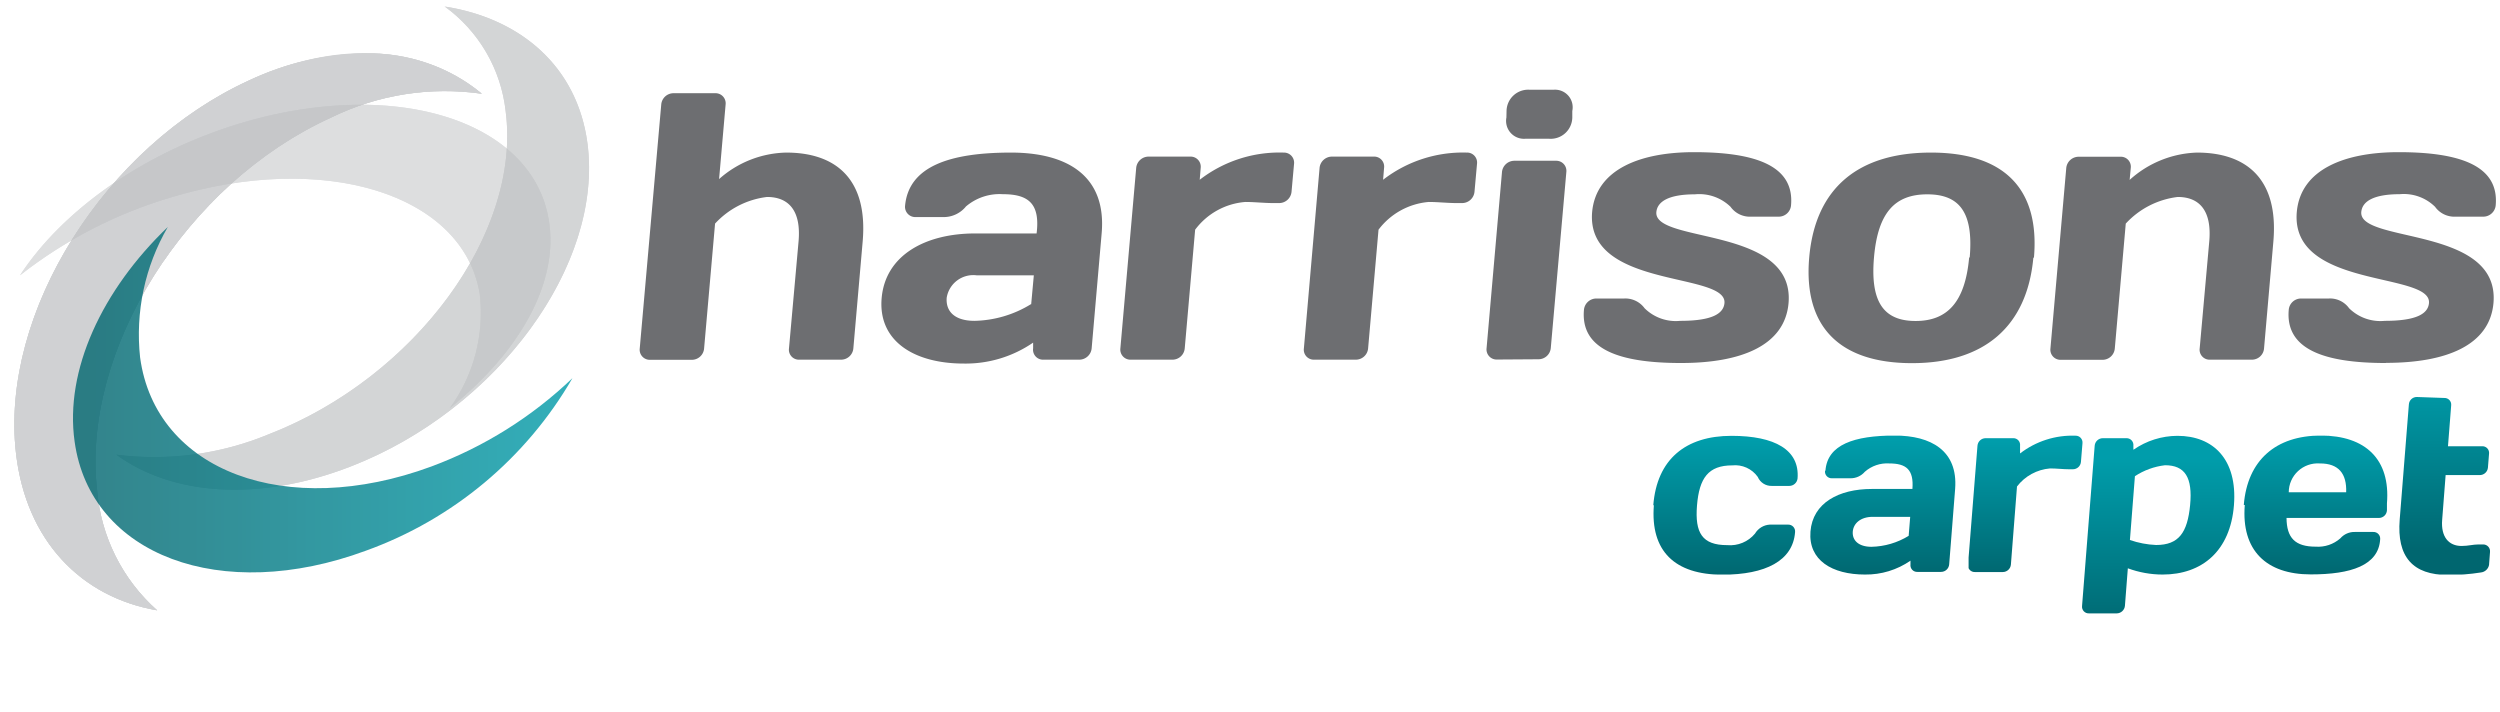
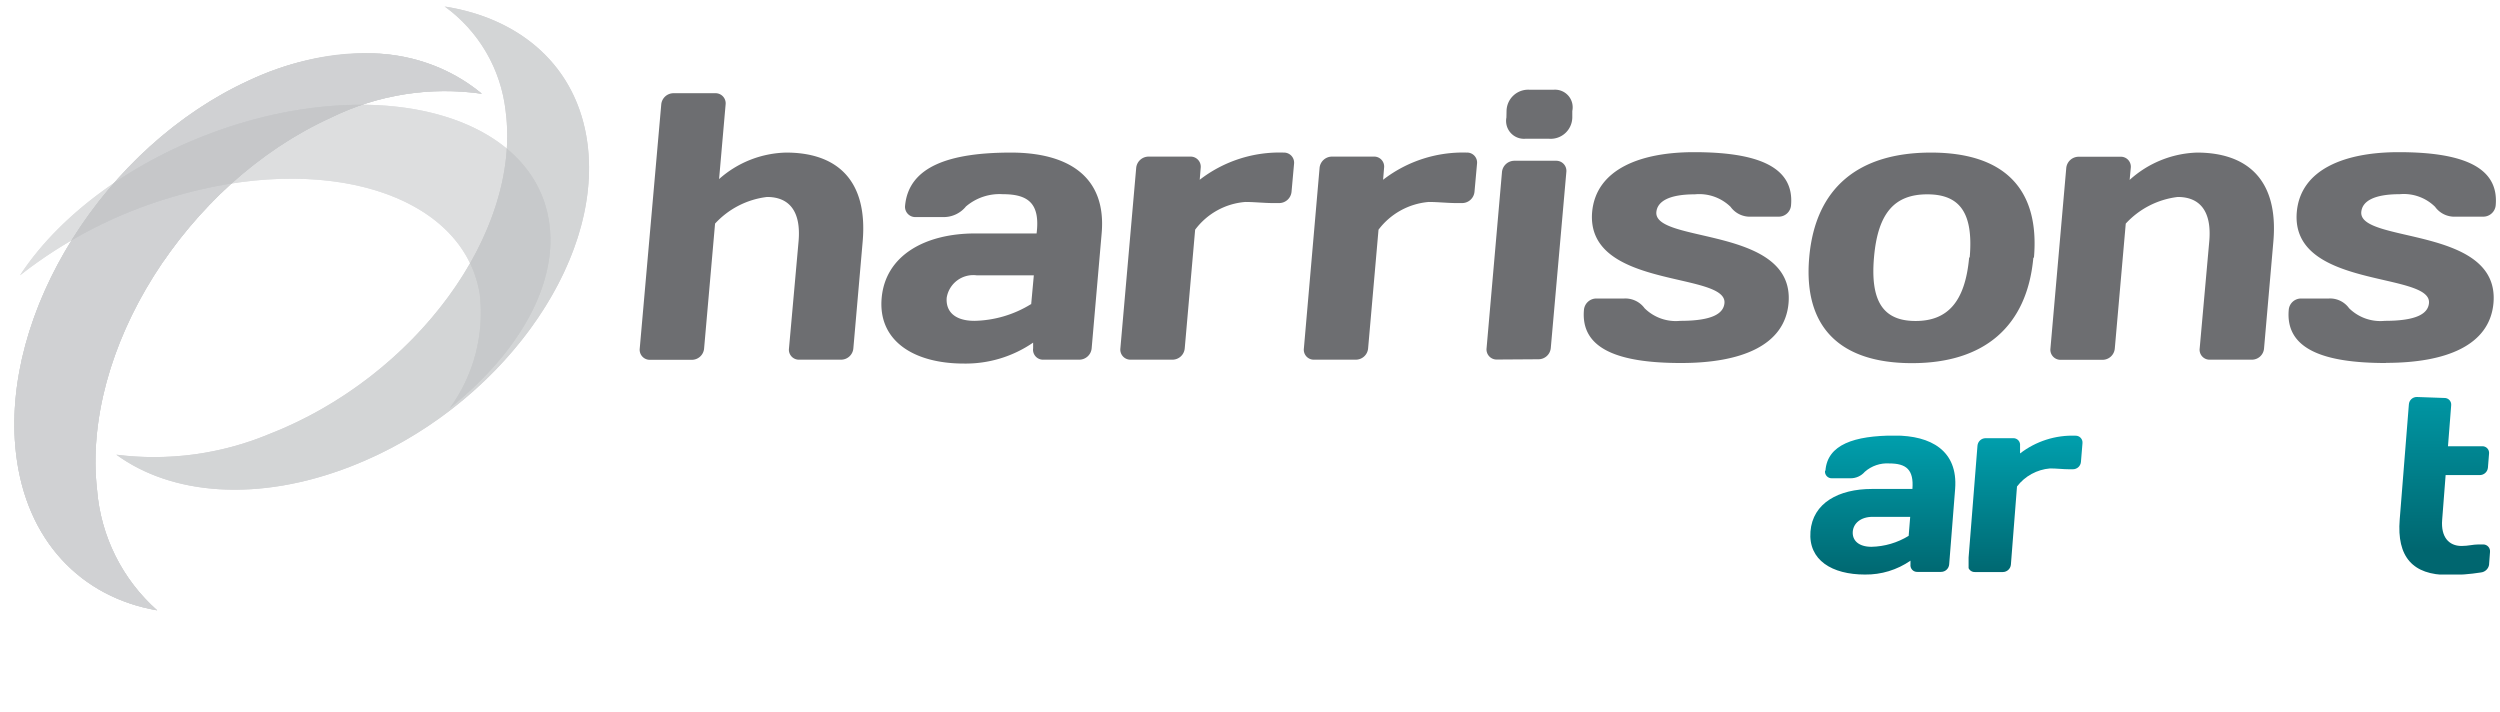
<svg xmlns="http://www.w3.org/2000/svg" xmlns:xlink="http://www.w3.org/1999/xlink" viewBox="0 0 180.23 51.32">
  <defs>
    <clipPath id="b">
      <path fill="none" d="M7.88 0H43v35.75H7.88z" />
    </clipPath>
    <clipPath id="c">
      <path d="M36.45 8c1.16 8.75-6.48 19.19-17.06 23.3a21.58 21.58 0 0 1-11 1.48c4 2.92 10.23 3.44 16.89.85 10.59-4.11 18.23-14.55 17.07-23.3-.73-5.5-4.77-9-10.3-9.86A10.79 10.79 0 0 1 36.45 8" fill="none" />
    </clipPath>
    <clipPath id="d">
      <path fill="none" d="M0 2.79h47.86v48.53H0z" />
    </clipPath>
    <clipPath id="e">
      <path d="M18 5.78C7.56 10.53 0 22.56 1.15 32.65 1.87 39 5.87 43.06 11.33 44A13 13 0 0 1 7 35.34C5.85 25.25 13.41 13.22 23.88 8.47a18.65 18.65 0 0 1 10.86-1.71 12.81 12.81 0 0 0-8.44-2.91A20.12 20.12 0 0 0 18 5.78" fill="none" />
    </clipPath>
    <clipPath id="f">
      <path fill="none" d="M1.12 6.54h38.89v23.89H1.12z" />
    </clipPath>
    <clipPath id="g">
      <path fill="none" d="M1.12 6.54h38.89v23.89H1.12z" />
    </clipPath>
    <clipPath id="h">
      <path d="M17.22 8.92c-7 2.14-12.77 6.32-15.78 10.93a32.56 32.56 0 0 1 10.79-5.59c11.13-3.39 21.13-.3 22.35 6.9a11.68 11.68 0 0 1-2.15 8.26c5-4 7.9-9.06 7.13-13.59-.88-5.22-6.38-8.28-13.56-8.28a30.38 30.38 0 0 0-8.77 1.37" fill="none" />
    </clipPath>
    <clipPath id="i">
-       <path fill="none" d="M4.96 15.21h36.61v27.2H4.96z" />
-     </clipPath>
+       </clipPath>
    <clipPath id="j">
      <path d="M5.38 31.84c1.14 8.2 10.56 11.72 21 7.86a28.29 28.29 0 0 0 14.89-12.44 29.66 29.66 0 0 1-10.17 6.37c-10.46 3.86-19.89.34-21-7.86a15.42 15.42 0 0 1 2-9.41C7.37 20.9 4.65 26.68 5.38 31.84" fill="none" />
    </clipPath>
    <linearGradient id="k" x1="326.86" y1="190.04" x2="327.86" y2="190.04" gradientTransform="matrix(36 0 0 36 -11760.33 -6811.01)" gradientUnits="userSpaceOnUse">
      <stop offset="0" stop-color="#00666f" />
      <stop offset="1" stop-color="#009dab" />
    </linearGradient>
    <clipPath id="l">
      <path d="M119.23 36.43c-.26 3.3 1.51 5 4.94 5 3.11 0 5.08-1 5.24-3.06a.49.49 0 0 0-.5-.55h-1.32a1.33 1.33 0 0 0-1.07.65 2.33 2.33 0 0 1-2 .83c-1.81 0-2.34-.88-2.18-2.86s.82-2.89 2.54-2.89a2 2 0 0 1 1.84.83 1.06 1.06 0 0 0 1 .65H129a.6.6 0 0 0 .59-.54c.16-2.06-1.64-3.07-4.76-3.07-3.32 0-5.38 1.7-5.64 5" fill="none" />
    </clipPath>
    <linearGradient id="a" x1="331.78" y1="149.76" x2="332.78" y2="149.76" gradientTransform="matrix(0 10.01 10.01 0 -1374.6 -3289.41)" gradientUnits="userSpaceOnUse">
      <stop offset="0" stop-color="#009dab" />
      <stop offset="1" stop-color="#00666f" />
    </linearGradient>
    <clipPath id="m">
      <path d="M133.57 38.32c.05-.6.58-1.06 1.43-1.06h2.71l-.11 1.37a5.34 5.34 0 0 1-2.68.79c-.94 0-1.4-.47-1.35-1.1m-2-4.38a.48.48 0 0 0 .5.54h1.32a1.35 1.35 0 0 0 1.05-.47 2.43 2.43 0 0 1 1.76-.6c1.22 0 1.78.44 1.67 1.84h-2.93c-2.37 0-4.26 1-4.42 3.07s1.56 3.1 3.93 3.1a5.63 5.63 0 0 0 3.28-1v.27a.48.48 0 0 0 .5.54h1.7a.59.59 0 0 0 .59-.54l.43-5.45c.21-2.76-1.75-3.84-4.35-3.84-2.93 0-4.86.65-5 2.53" fill="none" />
    </clipPath>
    <linearGradient id="n" x1="331.78" y1="149.77" x2="332.78" y2="149.77" gradientTransform="matrix(0 10.01 10.01 0 -1363.3 -3289.41)" xlink:href="#a" />
    <clipPath id="o">
      <path d="M145.63 32.69v-.56a.48.48 0 0 0-.49-.54h-2a.59.59 0 0 0-.58.54l-.68 8.57a.48.48 0 0 0 .5.54h2a.59.59 0 0 0 .59-.54l.44-5.63a3.35 3.35 0 0 1 2.38-1.3c.48 0 .94.06 1.36.06h.29a.58.58 0 0 0 .58-.54l.11-1.34a.49.49 0 0 0-.5-.54 6.17 6.17 0 0 0-4 1.28" fill="none" />
    </clipPath>
    <linearGradient id="p" x1="331.66" y1="148.99" x2="332.66" y2="148.99" gradientTransform="matrix(0 9.83 9.83 0 -1318.39 -3228.4)" xlink:href="#a" />
    <clipPath id="q">
-       <path d="M153.55 38.93l.36-4.6a5 5 0 0 1 2.17-.79c1.44 0 2 .88 1.81 2.87s-.82 2.88-2.45 2.88a6.6 6.6 0 0 1-1.89-.36m.25-6.53v-.27a.49.49 0 0 0-.5-.54h-1.7a.59.59 0 0 0-.59.54l-.91 11.55a.48.48 0 0 0 .5.54h2a.6.6 0 0 0 .59-.54l.21-2.71a7.23 7.23 0 0 0 2.51.45c2.83 0 4.88-1.69 5.14-5s-1.5-5-4.07-5a5.58 5.58 0 0 0-3.17 1" fill="none" />
-     </clipPath>
+       </clipPath>
    <linearGradient id="r" x1="333.26" y1="158.97" x2="334.26" y2="158.97" gradientTransform="matrix(0 12.81 12.81 0 -1879.97 -4236.04)" xlink:href="#a" />
    <clipPath id="s">
      <path d="M167.26 33.41c1.33 0 1.93.73 1.88 2.08H165a2.09 2.09 0 0 1 2.23-2.08m-5.4 3c-.26 3.26 1.54 5 4.76 5 2.9 0 4.88-.65 5-2.52a.48.48 0 0 0-.5-.54h-1.32a1.34 1.34 0 0 0-1.05.46 2.43 2.43 0 0 1-1.78.6c-1.48 0-2.09-.63-2.1-2.07h6.66a.58.58 0 0 0 .58-.55v-.5c.26-3.17-1.54-4.89-4.77-4.89s-5.29 1.77-5.55 5" fill="none" />
    </clipPath>
    <linearGradient id="t" x1="331.78" y1="149.77" x2="332.78" y2="149.77" gradientTransform="matrix(0 10.01 10.01 0 -1332 -3289.41)" xlink:href="#a" />
    <clipPath id="u">
      <path d="M174.24 28.62a.57.57 0 0 0-.58.54l-.66 8.29c-.22 2.71.95 4 3.48 4a14.4 14.4 0 0 0 2.37-.18.67.67 0 0 0 .59-.54l.07-.94a.49.49 0 0 0-.5-.54h-.33c-.39 0-.75.11-1.22.11-.92 0-1.5-.65-1.4-1.88l.25-3.23h2.46a.59.59 0 0 0 .59-.54l.08-1a.48.48 0 0 0-.5-.54h-2.46l.23-2.94a.48.48 0 0 0-.5-.54z" fill="none" />
    </clipPath>
    <linearGradient id="v" x1="333.26" y1="158.96" x2="334.26" y2="158.96" gradientTransform="matrix(0 12.8 12.8 0 -1859.27 -4238.74)" xlink:href="#a" />
  </defs>
  <g data-name="Layer 2">
    <g data-name="Layer 1">
      <path d="M57.57 17.4c.2-2.27-.76-3.2-2.27-3.2a6.07 6.07 0 0 0-3.75 1.92l-.79 9a.89.89 0 0 1-.89.82h-3a.73.73 0 0 1-.75-.82l1.55-17.58a.89.89 0 0 1 .89-.82h3a.73.73 0 0 1 .75.82l-.47 5.37A7.51 7.51 0 0 1 56.68 11c3.56 0 5.91 1.89 5.51 6.43l-.67 7.68a.89.89 0 0 1-.89.82h-3a.72.72 0 0 1-.75-.82zM74.34 21.93l.19-2.08h-4.11a1.94 1.94 0 0 0-2.17 1.61c-.08 1 .59 1.67 2 1.67a8.06 8.06 0 0 0 4.07-1.2m-4.72-7a2.07 2.07 0 0 1-1.6.72h-2a.74.74 0 0 1-.75-.83C65.52 12 68.45 11 72.89 11c4 0 6.9 1.64 6.53 5.83l-.72 8.28a.9.9 0 0 1-.9.82h-2.57a.72.72 0 0 1-.75-.82v-.41a8.58 8.58 0 0 1-5 1.51c-3.59 0-6.19-1.63-5.92-4.72s3.15-4.66 6.74-4.66h4.43C75 14.67 74.13 14 72.3 14a3.73 3.73 0 0 0-2.68.9M93.11 13.82a.9.9 0 0 1-.89.82h-.44c-.63 0-1.34-.08-2-.08a5 5 0 0 0-3.62 2l-.75 8.55a.89.89 0 0 1-.89.82h-3a.73.73 0 0 1-.75-.82l1.14-13a.9.9 0 0 1 .9-.82h3a.73.73 0 0 1 .75.82l-.07.85A9.39 9.39 0 0 1 92.54 11a.73.73 0 0 1 .75.82zM106.3 13.82a.9.9 0 0 1-.89.82H105c-.63 0-1.34-.08-2-.08a5.06 5.06 0 0 0-3.62 2l-.75 8.55a.89.89 0 0 1-.89.82h-3a.72.72 0 0 1-.74-.82l1.13-13a.9.9 0 0 1 .9-.82h3a.72.72 0 0 1 .75.82l-.07.85a9.39 9.39 0 0 1 6.02-1.96.72.72 0 0 1 .75.82zM108.61 8a1.56 1.56 0 0 1 1.67-1.53H112A1.27 1.27 0 0 1 113.35 8v.47a1.56 1.56 0 0 1-1.71 1.53H110a1.29 1.29 0 0 1-1.4-1.53zm-.69 17.92a.73.73 0 0 1-.75-.82l1.11-12.69a.9.9 0 0 1 .89-.82h3a.73.73 0 0 1 .75.82l-1.12 12.67a.89.89 0 0 1-.89.82zM121.19 26.17c-4.49 0-7.25-1-7-3.83a.9.9 0 0 1 .9-.82h2a1.72 1.72 0 0 1 1.47.7 3.2 3.2 0 0 0 2.58.91c2.3 0 3.11-.52 3.18-1.28.19-2.28-10-1-9.54-6.56.28-3.09 3.48-4.32 7.34-4.32 4.49 0 7.25 1 7 3.83a.89.89 0 0 1-.89.82h-2a1.71 1.71 0 0 1-1.47-.71 3.24 3.24 0 0 0-2.58-.9c-1.88 0-2.7.52-2.77 1.28-.19 2.28 10 1 9.53 6.56-.27 3.09-3.47 4.32-7.74 4.32M142 18.56c.28-3.24-.73-4.55-3.06-4.55s-3.56 1.31-3.84 4.55.72 4.58 3 4.58 3.57-1.35 3.86-4.58m4.63 0c-.45 5-3.57 7.62-8.75 7.62s-7.85-2.58-7.41-7.62S134 11 139.21 11s7.86 2.55 7.42 7.59M159.27 17.4c.2-2.27-.76-3.2-2.27-3.2a6.07 6.07 0 0 0-3.75 1.92l-.79 9a.89.89 0 0 1-.89.82h-3a.73.73 0 0 1-.75-.82l1.14-13a.9.9 0 0 1 .9-.82h3a.72.72 0 0 1 .75.82l-.08.85a7.58 7.58 0 0 1 4.85-1.97c3.56 0 5.91 1.89 5.51 6.43l-.67 7.68a.88.88 0 0 1-.89.82h-3a.72.72 0 0 1-.75-.82zM172 26.17c-4.48 0-7.25-1-7-3.83a.89.89 0 0 1 .89-.82h2a1.69 1.69 0 0 1 1.46.7 3.21 3.21 0 0 0 2.58.91c2.3 0 3.11-.52 3.18-1.28.2-2.28-10-1-9.53-6.56.27-3.09 3.47-4.32 7.34-4.32 4.48 0 7.25 1 7 3.83a.9.9 0 0 1-.9.82h-2a1.71 1.71 0 0 1-1.47-.71A3.21 3.21 0 0 0 173 14c-1.89 0-2.7.52-2.77 1.28-.2 2.28 10 1 9.53 6.56-.27 3.09-3.47 4.32-7.75 4.32" fill="#6d6e71" />
      <g clip-path="url(#b)" opacity=".65">
        <g clip-path="url(#b)">
          <path d="M32.07.46A10.79 10.79 0 0 1 36.45 8c1.16 8.75-6.48 19.18-17.06 23.3a21.58 21.58 0 0 1-11 1.48c4 2.92 10.23 3.44 16.89.85 10.58-4.11 18.23-14.55 17.07-23.3-.73-5.5-4.77-9-10.3-9.86" fill="#bcbec0" />
        </g>
        <g clip-path="url(#c)">
          <path fill="#bcbec0" d="M7.88 0H43v35.75H7.88z" />
        </g>
      </g>
      <g clip-path="url(#d)" opacity=".7">
        <g clip-path="url(#d)">
          <path d="M23.88 8.47a18.57 18.57 0 0 1 10.86-1.71c-4-3.37-10.12-4-16.71-1C7.56 10.53 0 22.56 1.15 32.65 1.87 39 5.87 43.06 11.33 44A13 13 0 0 1 7 35.34C5.85 25.25 13.41 13.22 23.88 8.47" fill="#bcbec0" />
        </g>
        <g clip-path="url(#e)" fill="#bcbec0">
          <path d="M0 2.79h34.74v41.23H0z" />
          <path d="M11.82 14.52h36.04v36.8H11.82z" />
          <path d="M.05 2.87h35.67v42.14H.05z" />
        </g>
      </g>
      <g clip-path="url(#f)" opacity=".5">
        <g clip-path="url(#g)">
          <path d="M34.58 21.16a11.68 11.68 0 0 1-2.15 8.26c5-4 7.9-9.06 7.13-13.59-1.22-7.2-11.22-10.29-22.34-6.91-7 2.14-12.77 6.32-15.78 10.93a32.74 32.74 0 0 1 10.79-5.59c11.12-3.39 21.13-.3 22.35 6.9" fill="#bcbec0" />
        </g>
        <g clip-path="url(#h)">
          <path fill="#bcbec0" d="M1.12 6.54h38.89v23.89H1.12z" />
        </g>
      </g>
      <g clip-path="url(#i)" opacity=".8">
        <g clip-path="url(#j)">
          <path fill="url(#k)" d="M4.65 16.36h36.61v27.2H4.65z" />
        </g>
      </g>
      <path fill="none" d="M0 .46v48.19h45.7l.14-3.97 134.39 1.13V.46H0z" />
      <g clip-path="url(#l)">
-         <path fill="url(#a)" d="M118.97 31.41h10.82v10.01h-10.82z" />
-       </g>
+         </g>
      <g clip-path="url(#m)">
        <path fill="url(#n)" d="M130.35 31.41h10.79v10.01h-10.79z" />
      </g>
      <g clip-path="url(#o)">
        <path fill="url(#p)" d="M141.92 31.41h8.27v9.83h-8.27z" />
      </g>
      <g clip-path="url(#q)">
        <path fill="url(#r)" d="M150.09 31.41h11.21v12.81h-11.21z" />
      </g>
      <g clip-path="url(#s)">
-         <path fill="url(#t)" d="M161.6 31.41h10.83v10.01H161.6z" />
-       </g>
+         </g>
      <g clip-path="url(#u)">
        <path fill="url(#v)" d="M172.78 28.62h6.75v12.8h-6.75z" />
      </g>
      <path fill="none" d="M0 .46v48.19h45.7l.14-3.97 134.39 1.13V.46H0z" />
    </g>
  </g>
</svg>